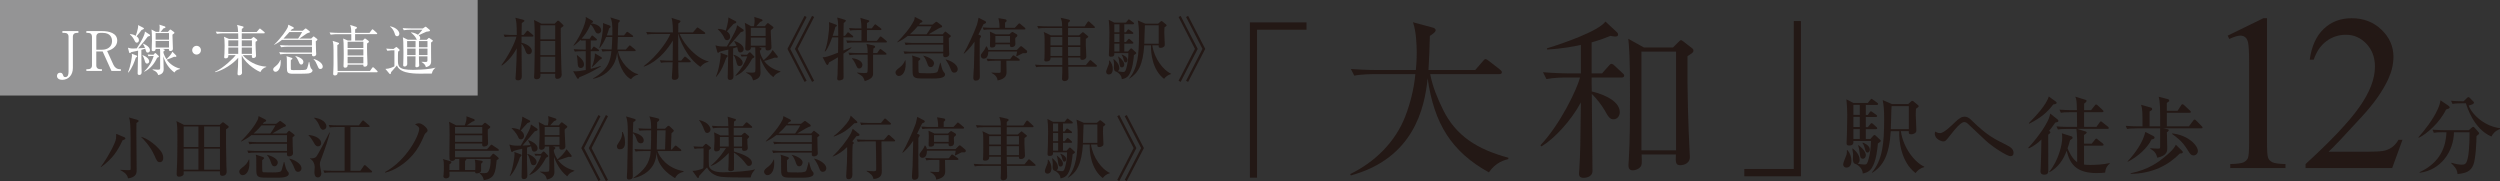
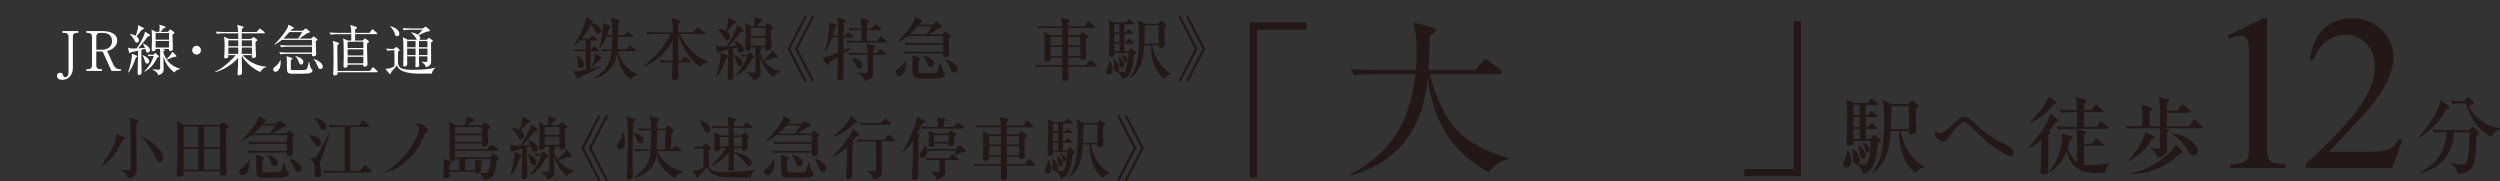
<svg xmlns="http://www.w3.org/2000/svg" id="_レイヤー_1" viewBox="0 0 732.73 53.08">
  <rect x="0" y="0" width="732.73" height="53.08" fill="#333333" stroke="none" />
  <defs>
    <style>.cls-1{fill:#fff;}.cls-2{fill:#949495;}.cls-3{fill:#231815;}</style>
  </defs>
-   <rect class="cls-2" width="140" height="28" />
  <g>
    <path class="cls-3" d="m368.43,8.72v43.35h-2.1V6.57h16.6v2.15h-14.5Z" />
    <path class="cls-3" d="m436.38,50.52c-10.85-6-16.05-14.15-17.95-27.55-.9,8.8-4.1,23.4-22.5,28.45l-.2-.4c7.2-3.5,13.15-9.3,16.1-16.8,1.55-4,2.6-8.2,3-12.5h-12c-.4,0-3.55,0-5.9.45l-1-1.95c3.95.3,7.45.3,7.7.3h11.35c.1-1.15.25-2.7.25-5.2,0-1.9-.15-6.2-1.1-8.8l5.75,1.55c.45.1.9.35.9.75,0,.55-.7,1.05-1.7,1.7-.05,3.25-.2,6.35-.4,10h13.7l2.25-2.6c.25-.3.5-.6.75-.6s.6.25.95.5l3.35,2.6c.2.15.5.45.5.75,0,.55-.5.55-.75.55h-20.25c.7,3.7,2.15,7.15,3.8,10.5,3.7,7.5,9.9,11.55,19.1,14v.4c-1.1.3-3.65.9-5.7,3.9Z" />
-     <path class="cls-3" d="m469.54,21.52l1.95-2.2c.35-.4.55-.6.8-.6s.55.15.9.5l2.35,2.2c.25.2.5.45.5.75,0,.45-.45.55-.75.55h-8.8c0,.65,0,3.5.05,4.1,1.5.3,8.2,2.15,8.2,6.05,0,1.2-.8,2.1-1.85,2.1s-1.5-.7-2.7-2.85c-.8-1.35-2.25-3.25-3.65-4.6,0,3.55.2,19.35.2,22.55,0,1.95-2.2,2.05-2.6,2.05-1.25,0-1.35-.7-1.35-1.3,0-.1.1-1.2.1-1.35.3-5.2.3-6.55.45-19.45-2.95,5.45-7.7,10.55-11.55,12.9l-.3-.35c5.85-6.2,10.7-16.4,11.6-19.85h-3.95c-.9,0-3.5,0-5.9.45l-1-2c3.15.25,6.2.35,7.7.35h3.4v-8.35c-1.85.4-5.35,1.1-9.9,1.35l-.05-.35c4.3-1.3,15.1-5,17.15-7.85l3.4,3.15c.15.15.3.35.3.7,0,.45-.45.55-.8.55-.5,0-1.15-.15-1.45-.2-1.45.6-3,1.2-5.5,1.9v9.1h3.05Zm20.8-7.6l1.65-1.65c.35-.35.5-.5.7-.5.15,0,.3.1.65.35l2.65,2.05c.25.2.35.4.35.6,0,.55-.2.7-1.75,1.7-.1,10.55.25,20.75.6,27.55.05.65.1,1.45.1,2,0,2.25-2.45,2.4-2.8,2.4-1.4,0-1.4-.85-1.3-3.15h-10.05c.05.65.05,1.85.05,2.05,0,.85-.05,1.4-.75,1.95-.6.45-1.35.65-1.9.65-1.2,0-1.25-.95-1.25-1.6,0-.1,0-.25.1-1.6.35-5.4.35-13.4.35-19,0-11.35-.25-13.9-.5-16.35l4.6,2.55h8.5Zm-9.25,1.2v28.95h10.15V15.12h-10.15Z" />
    <path class="cls-3" d="m511.24,51.67v-2.15h14.5V6.17h2.1v45.5h-16.6Z" />
  </g>
  <g>
    <path class="cls-3" d="m652.92,10.44l10.47-5.11h1.05v36.34c0,2.41.1,3.91.3,4.51.2.59.62,1.05,1.25,1.36s1.92.5,3.87.54v1.17h-16.19v-1.17c2.03-.04,3.34-.22,3.94-.52.59-.31,1-.72,1.24-1.24.23-.52.35-2.07.35-4.65v-23.23c0-3.13-.11-5.14-.32-6.03-.15-.68-.42-1.17-.81-1.49s-.86-.48-1.41-.48c-.78,0-1.87.33-3.27.98l-.48-.98Z" />
    <path class="cls-3" d="m704.15,40.97l-3.02,8.28h-25.39v-1.17c7.47-6.81,12.73-12.38,15.77-16.69s4.57-8.26,4.57-11.84c0-2.73-.84-4.97-2.51-6.73-1.67-1.76-3.67-2.63-6-2.63-2.12,0-4.01.62-5.7,1.86-1.68,1.24-2.93,3.05-3.73,5.44h-1.17c.53-3.91,1.89-6.92,4.08-9.01,2.19-2.09,4.92-3.14,8.2-3.14,3.49,0,6.41,1.12,8.74,3.36,2.34,2.24,3.51,4.89,3.51,7.93,0,2.18-.51,4.36-1.52,6.54-1.57,3.43-4.11,7.06-7.62,10.89-5.27,5.76-8.56,9.23-9.87,10.41h11.24c2.29,0,3.89-.08,4.81-.25.92-.17,1.75-.51,2.49-1.03.74-.52,1.39-1.25,1.94-2.21h1.17Z" />
  </g>
  <g>
    <path class="cls-3" d="m541.47,43.98c.78.92,1.17,1.97,1.17,3.17,0,.25,0,1.97-1.45,1.97-.45,0-.97-.25-.97-1.02,0-.47.87-2.4,1-2.82.1-.4.1-.72.08-1.22l.17-.08Zm6.75-3.27l.75-.85c.12-.12.28-.3.45-.3.1,0,.28.12.5.35l1.17,1.1c.1.08.15.17.15.27,0,.2-.15.33-.85.77-.12,1.42-.42,5.1-1.82,7.25-.83,1.25-2.12,1.45-2.62,1.55,0-1.47-1.32-2.42-2-2.77-.75-.1-.88-.8-.88-1.47,0-.2.05-1.05.05-1.22,0-.1,0-.67-.22-1.82l.12-.07c.77.67,2.02,1.75,2.02,3.37,0,.15,0,.75-.58,1.1,1.03.23,1.9.25,2.08.25.35,0,.62-.1.87-.77.8-2.27.92-4.6.95-6.12h-5.15c.02.65.05,1.32-1.3,1.32-.6,0-.7-.3-.7-.72,0-.5.1-2.67.12-3.12,0-.22.08-3.4.08-5.05,0-2.07-.1-3.05-.25-4.65l2.02,1.05h4.27l.7-.88c.2-.25.25-.32.38-.32.1,0,.15.05.5.3l1.17.85c.12.1.25.2.25.38,0,.23-.2.27-.38.27h-3.22v2.92h.6l.52-.75c.12-.2.25-.32.4-.32.1,0,.27.15.5.3l1,.7c.17.12.3.25.3.4,0,.25-.22.28-.4.28h-2.92v2.97h.6l.7-.85c.12-.15.23-.32.4-.32.15,0,.3.12.45.27l.95.85c.1.08.25.23.25.38,0,.23-.22.27-.38.27h-2.97v2.87h1.35Zm-5-9.97v2.92h1.87v-2.92h-1.87Zm0,3.52v2.97h1.87v-2.97h-1.87Zm1.87,6.45v-2.87h-1.87v2.87h1.87Zm-.4,1.82c1.72,1.3,2.17,2.3,2.17,2.97s-.45,1.02-.82,1.02c-.8,0-.85-.58-1.02-1.95-.12-1.02-.25-1.47-.43-1.97l.1-.07Zm1.27-.73c.42.15,2.07.8,2.07,2.02,0,.48-.27.9-.65.9-.53,0-.62-.48-.92-1.55-.17-.65-.33-.9-.58-1.25l.08-.12Zm11.17-3.35c.65,4.75,3.97,9.1,6.87,10.4v.12c-1.1.27-1.95.92-2.57,1.75-4.32-3.27-4.9-9.65-4.77-12.27h-2.5c-.42,7.05-2.25,10.27-5.47,12.2l-.08-.07c3.17-3.7,3.62-8.67,3.62-15.65,0-2.6-.12-4-.42-5.6l2.72,1.17h4.72l.9-.77c.12-.12.17-.18.33-.18.17,0,.28.1.4.2l1.27,1.05c.1.07.2.2.2.32,0,.15-.08.25-.78.75-.02.45-.08.95-.08,1.77,0,.72.18,4.3.18,4.52,0,.2,0,.52-.28.75-.42.37-.95.45-1.22.45-.77,0-.77-.35-.72-.92h-2.33Zm2.33-.6v-6.75h-5.05c-.1.95-.15,5.67-.23,6.75h5.27Z" />
    <path class="cls-3" d="m589.25,45.78c-.95,0-5.22-2.67-7.27-4.6-.72-.67-4.6-4.3-5.32-5-.1-.1-.48-.4-.97-.4-1.03,0-2.88,2.32-3.8,3.5-1.55,1.97-1.72,2.17-2.32,2.17-.45,0-2.5-.58-2.5-2.3,0-.22.05-.35.17-.6.25.17.7.47,1.4.47,1.05,0,3.25-2.12,4.22-3.07,1.42-1.4,2.17-1.75,2.9-1.75.95,0,1.55.5,2.42,1.37,4.1,4.02,6.32,5.15,9.9,6.92,1.15.58,2.07,1.2,2.07,2.27,0,.3,0,1-.9,1Z" />
    <path class="cls-3" d="m602.39,35.93c-1.02,1.47-1.4,1.92-1.8,2.4.23.2.38.35.38.45,0,.23-.55.62-.65.7,0,1.7.02,9.12.02,10.65,0,.75-.42,1.07-1.17,1.07-.1,0-1.12,0-1.12-.9,0-.15.1-1.7.1-2.02.05-1.35.17-5.82.17-7.37-.92.88-2.25,1.95-3.72,2.6l-.12-.23c1.85-1.9,5-5.95,6.02-8.57.12-.3.33-1.02.42-1.42l2.2,1.77c.12.07.17.27.17.37,0,.23-.05.33-.9.5Zm-.62-5.3c-1.72,2.3-3.55,3.85-7,5.62l-.15-.15c2.17-2.2,5.1-5.32,5.87-7.82l2.07,1.5c.08.07.22.17.22.35,0,.37-.52.42-1.02.5Zm15.25,19.95c-.52.07-1.3.15-2.45.15-6.05,0-7.9-2.67-8.85-6.55-.95,2.65-2.52,4.9-5.02,6.3l-.1-.12c2.67-3.2,3.82-7.9,3.82-9.92,0-.42-.03-.98-.1-1.37l2.85.9c.12.05.3.25.3.38,0,.08-.02.23-.12.3-.1.08-.55.38-.62.42-.35,1.25-.53,1.8-.75,2.4.35.85,1.32,3.05,2.82,4.07.03-6.67.03-7.42-.22-9.75h-2.72c-1.52,0-2.07.07-2.7.17l-.42-.92c1.52.15,3.3.15,3.57.15h2.47c0-2.17,0-2.42-.05-4.3h-2.02c-1.52,0-2.07.05-2.7.17l-.4-.92c1.5.12,3.27.15,3.55.15h1.57c-.08-2.65-.08-2.95-.47-3.95l3,.92c.08.02.3.1.3.3,0,.33-.62.75-.72.82v1.9h2.05l1.07-1.35c.12-.15.23-.3.38-.3s.38.15.47.25l1.45,1.35c.17.15.25.23.25.38,0,.25-.2.27-.38.27h-5.3v4.3h3.62l.92-1.27c.1-.12.22-.33.38-.33s.3.15.47.28l1.6,1.27c.12.1.25.23.25.38,0,.25-.22.27-.38.27h-8.85l2.42.75c.17.05.32.15.32.3,0,.3-.6.62-.77.72v2.55h2.25l.95-1.15c.12-.15.22-.33.38-.33s.27.12.45.27l1.45,1.15c.15.1.25.23.25.4,0,.23-.22.25-.38.25h-5.35v5.55c.67.08,1.33.1,2,.1,1.2,0,3.9-.12,5.5-.55l.05.15c-.62.48-1.25,1.25-1.35,2.62Z" />
    <path class="cls-3" d="m626.12,37.63c-1.53,0-2.08.05-2.7.17l-.4-.92c1.17.1,2.37.15,3.55.15h1.38c0-4.12,0-5.02-.42-6.32l2.7.77c.3.07.55.15.55.52,0,.2-.08.3-.75.67v4.35h3.1c0-5.15,0-7.25-.45-8.67l2.55.67c.32.08.55.15.55.43,0,.25-.2.42-.7.72v2.3h3.17l1.03-1.62c.12-.2.25-.3.38-.3.15,0,.35.12.47.25l1.75,1.62c.1.1.25.23.25.38,0,.22-.23.27-.4.27h-6.65v3.95h6.47l1.27-1.67c.12-.15.2-.3.38-.3.15,0,.3.1.45.25l1.65,1.67c.1.1.25.25.25.38,0,.25-.2.27-.38.27h-11.15l1.05.2c.12.02.58.1.58.33,0,.07-.05.3-.55.62,0,.73.1,3.95.1,4.62,0,.9,0,2.17-2.9,2.85-.33-1.02-.55-1.8-2.05-2.62l-.02-.18c1.02.08,1.55.12,2.17.12.32,0,.57,0,.67-.15.07-.1.05-.37.05-1.17v-4.62h-7Zm-2.55,9.7c2.27-2.52,4.42-5.42,5.22-8.67l2.22,1.15c.25.12.47.27.47.55,0,.18-.1.38-.88.52-1.2,2.47-3.95,5.02-7,6.55l-.05-.1Zm.92,3.45c5.42-1.12,8.27-3.42,9.9-4.75,1.05-.85,2.75-2.27,3.32-3.62l1.7,1.65c.3.27.35.38.35.55,0,.33-.33.35-.88.38-3.25,3.37-8,5.9-14.4,5.97v-.18Zm12.17-11.67c4.65.47,7.52,3.52,7.52,5.15,0,.75-.65,1.3-1.25,1.3-.77,0-1.15-.62-1.75-1.6-1.6-2.6-3.08-3.62-4.57-4.7l.05-.15Z" />
  </g>
  <path class="cls-3" d="m717.66,31.03c.17.12.32.25.32.45,0,.27-.42.42-1.07.62-1.75,3.75-5.7,7.22-7.97,8.27l-.12-.12c1.92-2.2,4.25-5.15,5.62-8.15.6-1.3.72-1.92.85-2.7l2.38,1.62Zm-1.62,7.72c-1.52,0-2.07.05-2.7.18l-.4-.92c1.5.12,3.27.15,3.55.15h7.1l.83-.73c.22-.2.35-.25.47-.25.1,0,.25.1.38.23l1.1,1.25c.15.18.25.3.25.4,0,.25-.3.47-.77.8-.03,1.7-.22,6.55-.9,8.35-.78,2.12-2.35,2.57-4.67,2.8-.1-1.47-.97-2.32-1.87-3.17l.08-.15c1.4.45,2.32.57,2.95.57,1.07,0,1.55-.12,1.97-2.6.38-2.22.4-6.05.38-6.9h-4.55c-.1,5.67-3.87,11.12-10.05,11.87l-.05-.15c6.4-2.97,7.75-7.87,7.9-11.72h-.97Zm5.45-8.47c-1.53,0-2.08.07-2.7.17l-.4-.92c1.45.15,3.12.15,3.67.15l1-.97c.15-.12.25-.25.4-.25.18,0,.25.08.43.25l1,1.02c.15.17.23.25.23.37,0,.3-.58.6-1.58.83,1.17,3.05,5.15,6.2,9.15,6.62l.05.27c-1.65.62-2.12,1.5-2.52,2.2-5.15-2.17-7.17-8.67-7.47-9.75h-1.25Z" />
  <g>
-     <path class="cls-3" d="m156.05,10.73h-3.18c-.02.6-.02,1.2-.02,1.8,1.3.26,3.04,1.22,3.04,2.4,0,.56-.4.98-.84.98-.74,0-.94-.66-1.12-1.22-.16-.52-.54-1.34-1.08-1.86.02,1.5.08,8.1.08,9.44,0,.46,0,1.28-1.14,1.28-.54,0-.7-.32-.7-.54,0-.18.12-1.82.14-2.14.16-3.1.18-3.44.22-6.72-1.04,2.02-2.52,3.78-4.38,5.08l-.1-.16c2.08-2.74,3.92-6.44,4.4-8.34h-1.28c-1.22,0-1.66.06-2.16.14l-.32-.74c1.2.12,2.62.12,2.84.12h1.02c0-3.56-.18-4.2-.42-5.04l2.22.56c.18.04.42.14.42.32,0,.16-.08.22-.76.68,0,.54-.06,2.98-.06,3.48h.6l.82-1c.2-.24.22-.26.32-.26.12,0,.26.12.36.22l1.18,1c.1.1.2.18.2.32,0,.18-.16.2-.3.2Zm8.32-2.5c-.02.56-.02.96-.02,1.22,0,1.64.08,7.86.18,10.44.02.32.1,1.66.1,1.94,0,1.12-.96,1.28-1.28,1.28-.22,0-.64,0-.64-.68v-.8h-4.32c.04.7.1,1.6-1.18,1.6-.32,0-.68-.14-.68-.68,0-.2.08-1.1.08-1.28.08-3.04.12-6.1.12-9.16,0-1.8,0-4.58-.2-6.26l2.14,1.08h3.92l.66-.68c.16-.18.2-.2.3-.2.14,0,.26.06.38.18l.98.94c.16.16.26.26.26.34,0,.14-.08.2-.8.72Zm-1.64-.82h-4.36v4.12h4.36v-4.12Zm0,4.6h-4.36v4.14h4.36v-4.14Zm0,4.62h-4.36v4.52h4.36v-4.52Z" />
    <path class="cls-3" d="m175.3,9.83c-.56,0-.72-.34-1.18-1.3-.36-.72-.72-1.12-1.04-1.38-.82,2.06-1.86,3.32-2.62,4.18.36.02.9.04,1.14.04h1.24l.44-.7c.04-.08.14-.26.28-.26.12,0,.24.1.38.22l.82.7c.1.08.2.16.2.3,0,.18-.18.22-.3.22h-1.52v2.68h.22l.42-.62c.08-.12.16-.26.3-.26.12,0,.24.12.36.2l.92.64c.1.06.22.16.22.3,0,.18-.18.22-.32.22h-2.12v5.18c1.3-.32,2.16-.62,2.9-.86l.06.16c-2.58,1.54-4.36,2.4-6.28,3.14-.18.34-.24.46-.42.46-.12,0-.2-.08-.26-.18l-1.16-2.04c.2.02.44.04.76.04.54,0,1.1-.06,2.94-.4v-5.5h-1.04c-1.22,0-1.66.04-2.16.12l-.34-.72c1.22.1,2.64.12,2.86.12h.68v-2.68h-.44c-.08,0-.48,0-.9.04l-.16-.26c-.94.96-1.62,1.46-2.02,1.78l-.08-.08c2.82-3.92,3.62-7.28,3.62-7.9,0-.14,0-.24-.04-.48l1.96,1.12c.14.08.18.2.18.28,0,.3-.44.4-.58.44l-.02.06c1.5.14,3.02.82,3.02,2.06,0,.52-.42.92-.92.92Zm-5.06,10.1c-.86,0-.9-.88-.92-1.24-.08-1.44-.1-1.82-.26-2.48l.08-.08c1.56,1.18,2.02,1.98,2.02,2.76s-.54,1.04-.92,1.04Zm6.04-2.68c-.06.04-.3.14-.42.2-1.5,1.56-1.9,1.88-2.32,2.22l-.08-.08c.82-1.8.92-3.5.9-3.96l1.88,1.12c.08.06.16.18.16.3,0,.1-.04.16-.12.2Zm10.74,4.62c-1.36.36-1.88,1.08-2.06,1.36-2.3-1.12-3.9-4.96-4.08-7.96-.12,1.08-.3,2.38-1.22,3.88-1.3,2.1-3.42,3.5-5.82,3.96l-.04-.12c4.76-2.58,5.14-5.8,5.4-8h-.46c-1.22,0-1.66.06-2.16.14l-.32-.74c1.14.1,2.42.12,3,.12.1-1,.12-1.74.2-3.66h-1.8c-.74,1.74-1.5,2.72-1.88,3.22l-.12-.06c.56-1.88,1.1-4.72,1.1-6.6,0-.1-.02-.56-.02-.66l1.96.74c.12.04.26.22.26.32,0,.26-.18.36-.44.52-.14.52-.3,1.08-.66,2.04h1.62c.06-3.66-.14-4.2-.58-5.26l2.44.74c.18.06.32.08.32.28,0,.16-.04.2-.44.58-.06.62-.1,3.04-.12,3.66h1.78l.66-.8c.08-.1.18-.24.3-.24s.22.08.38.2l1.14.82c.06.04.22.14.22.3,0,.18-.18.2-.32.2h-4.16c-.06,2.02-.06,2.26-.14,3.66h2.46l.86-.96c.1-.12.18-.24.3-.24.14,0,.24.12.38.22l1.14.94c.1.08.2.18.2.3,0,.2-.18.22-.3.22h-4.86c.56,3.14,3.56,6.3,5.92,6.74l-.04.14Z" />
    <path class="cls-3" d="m191.89,9.97c-1.22,0-1.66.04-2.16.14l-.34-.74c1.22.1,2.64.12,2.86.12h4.98c0-.54-.02-3.04-.4-4.24l2.38.74c.2.06.24.14.24.26,0,.2-.2.34-.64.64.02.4-.02,2.22-.02,2.6h4.3l1.04-1.2c.12-.14.2-.24.3-.24.08,0,.24.1.38.2l1.7,1.2c.06.04.2.16.2.3,0,.18-.16.22-.3.22h-7.22c1.46,3.36,5.1,7.22,8.48,8.04v.12c-.74.16-1.4.38-2.4,1.46-4.14-2.82-6.18-8.22-6.44-9.62h-.06c-.02,1.64-.02,2.26.02,7.8h.86l.8-.94c.12-.14.2-.24.3-.24.08,0,.22.08.38.2l1.12.96c.1.08.2.16.2.3,0,.18-.16.2-.3.2h-3.36c0,.84,0,2.26.04,3.06,0,.16.06.9.06,1.06,0,.84-.72,1.04-1.16,1.04-.78,0-.82-.36-.82-.74,0-.08.06-.74.06-.86.1-1.18.14-2.42.18-3.56h-1.26c-1.24,0-1.66.06-2.16.14l-.34-.74c1.22.12,2.64.12,2.86.12h.9c.02-1.96.04-3.92.06-5.9-3.7,6.14-7.96,7.5-8.48,7.64l-.06-.12c4.12-3.1,7.24-7.8,7.78-9.42h-4.56Z" />
    <path class="cls-3" d="m216.96,15.37c-.4,0-.54-.22-.66-.6-.06-.14-.22-.84-.24-.96-.38.14-.84.26-1.18.36,0,.62-.02,3.36-.02,3.9,0,.38.12,4.02.12,4.18,0,.32,0,1.18-1.06,1.18-.5,0-.64-.38-.64-.72,0-1.3.16-7.02.18-8.18-.58.12-2.34.52-2.68.74-.06.08-.18.22-.3.22-.18,0-.24-.22-.28-.36l-.5-1.84c1.14.32,1.32.36,3.34.32.12-.22,2.48-4.2,2.82-5.4.08-.28.12-.56.16-.82l1.82,1.24c.08.06.14.14.14.28,0,.3-.28.36-.86.52-1.64,1.96-1.82,2.18-3.56,4.16.8-.02,1.58-.06,2.34-.16-.1-.22-.6-1.12-.7-1.32l.08-.1c1.06.32,2.7,1.26,2.7,2.36,0,.54-.34,1-1.02,1Zm-4.14,1.62c-.42,1.28-1.36,3.94-2.92,5.54l-.1-.06c.92-1.86,1.42-5.6,1.42-6.32,0-.12-.06-.58-.06-.68l1.88.7c.1.02.24.1.24.24,0,.16-.18.32-.46.58Zm2.2-10c-.34.32-1.7,1.88-1.98,2.2.22.16.96.68.96,1.6,0,.64-.5,1-.9,1-.56,0-.72-.42-.92-.9-.08-.18-.6-1.2-1.8-2.34v-.1c.76.04,1.64.18,2.34.54.02-.08.8-2.5.76-3.88l2.12,1.1c.14.08.2.14.2.24,0,.32-.24.38-.78.54Zm1.76,12.36c-.66,0-.74-.34-1.08-1.68-.14-.52-.4-1.2-.76-1.54l.06-.08c.82.14,2.68,1.24,2.68,2.32,0,.38-.2.98-.9.98Zm3.68-2.18c-1.74,3.22-3.08,4.3-4.86,5.08l-.06-.08c1.92-2.22,2.58-3.36,3.48-5.64h-.76c-.08,0-.48,0-.9.06l-.34-.6c.74.04,1.46.06,1.6.06h.34l.52-.58c.06-.08.16-.14.26-.14s.2.06.26.12l.94.96c.08.1.18.2.18.28,0,.18-.54.42-.66.48Zm6.2,5.44c-2.3-1.74-3.46-4.56-3.88-5.68.02.5.12,4.18.12,4.32,0,.54,0,1.86-2.18,2.3-.36-1.32-.74-1.54-2.08-2.26v-.08c.24,0,1.36.08,1.58.08.26,0,.92,0,1.08-.18.12-.14.12-1.28.12-1.6,0-.94,0-4.98-.06-5.64h-1.28c.06.7-.54.96-.96.96-.52,0-.7-.18-.7-.62,0-.52.14-2.98.14-3.54,0-.64,0-2.58-.26-3.98l1.84.98h.86c.16-1.04.18-1.28.18-1.58,0-.2-.08-.98-.1-1.14l2.18.72c.1.04.22.1.22.28,0,.22-.06.26-.66.46-.38.42-1.12,1.22-1.16,1.26h2.52l.52-.62c.1-.12.22-.28.34-.28s.2.08.32.16l1.2.9c.08.06.12.14.12.24,0,.12-.06.18-.16.28-.08.08-.44.36-.58.48-.02.12-.04.32-.04.46,0,.4.22,4.54.22,4.56,0,.62-.42.94-1.1.94-.5,0-.74-.18-.64-.92h-1.98l.32.1c.32.1.46.12.46.32,0,.26-.32.48-.46.56,0,.94.56,2,1.1,2.8,1-.9,2.04-1.86,2.64-3l1.44,1.8c.04.06.06.16.06.24,0,.14-.08.24-.26.24-.16,0-.4-.04-.62-.06-.42.12-.5.14-1.3.44-.88.34-1.42.46-1.82.54,1.42,1.96,3.38,2.68,4.78,3.08l.02.1c-1.28.58-1.46.66-2.1,1.58Zm-2.26-14.46h-4.34v2.38h4.34v-2.38Zm0,2.86h-4.34v2.38h4.34v-2.38Z" />
    <path class="cls-3" d="m235.81,24.01l-5.02-9.68,5.02-9.68.6.34-4.8,9.34,4.8,9.34-.6.34Zm2.2,0l-5.02-9.68,5.02-9.68.6.34-4.8,9.34,4.8,9.34-.6.34Z" />
    <path class="cls-3" d="m243.9,10.97c-.44,1.16-1.18,3.22-2.04,4.14l-.16-.06c.92-1.96,1.32-6.4,1.32-7.36,0-.2-.02-1.04-.04-1.22l2,.74c.22.08.3.14.3.28,0,.2-.2.3-.44.4-.12.46-.3,1.18-.78,2.6h1.62c0-3.2,0-4.14-.3-5.36l2.22.66c.22.06.32.14.32.26s-.12.26-.2.34c-.08.08-.38.3-.44.38-.04.58-.06,3.18-.06,3.72h.44l.6-.78c.12-.16.2-.24.3-.24s.18.08.36.22l.96.76c.1.08.2.16.2.3,0,.18-.16.22-.3.22h-2.58v3.84c.36-.16,1.96-.8,2.28-.94l.08.14c-.46.44-1.58,1.2-2.36,1.72,0,1.08.04,5.82.04,6.8,0,.36-.02.64-.36.82-.26.12-.66.24-.96.24-.34,0-.54-.22-.54-.52,0-.16.1-1.02.1-1.18.04-.94.1-4.18.12-5.1-.76.46-1.98,1.2-2.56,1.46-.26.68-.38.8-.56.8-.06,0-.22-.06-.34-.28l-1.04-2c.64.08,1.38-.1,4.52-1.32.04-3.12.06-3.46.06-4.48h-1.78Zm11.6-2.64l.72-.94c.1-.14.24-.26.32-.26s.18.08.36.22l1.24.94c.1.08.2.18.2.3,0,.2-.18.22-.3.22h-3.94v3.16h2.9l.8-1.04c.12-.16.22-.24.3-.24.1,0,.2.04.38.2l1.26,1.04c.1.08.2.18.2.3,0,.2-.16.22-.3.22h-9.14c-1.22,0-1.66.04-2.16.14l-.32-.74c1.2.12,2.62.12,2.84.12h1.62c0-.54.02-2.72.02-3.16h-1.18c-1.22,0-1.66.06-2.16.14l-.32-.74c1.22.12,2.62.12,2.84.12h.8c-.04-1.86-.14-2.28-.32-3.08l2.42.7c.1.02.22.1.22.22,0,.2-.5.48-.7.58v1.58h1.4Zm1.6,7.22l.64-.94c.08-.12.18-.24.3-.24.08,0,.18.06.36.2l1.24.94c.06.06.2.18.2.3,0,.18-.14.22-.3.22h-3.64c-.02.9.02,5.34,0,5.68-.08.92-.62,1.5-2.44,2.06-.2-.58-.42-1.12-.82-1.48-.22-.2-1.22-.78-1.42-.9l.02-.12c.38.04,1.26.14,2,.14.98,0,1.02-.06,1.06-.9.02-.6.04-1.86,0-4.48h-3.16c-1.22,0-1.66.04-2.16.14l-.32-.74c1.2.1,2.62.12,2.84.12h2.8c0-1.06-.08-1.98-.36-2.68l2.04.44c.36.08.52.26.52.4,0,.24-.3.4-.52.52-.04.3-.08.84-.08,1.32h1.2Zm-7.3,1.5c.94.1,2.96.66,2.96,1.98,0,.38-.26,1.04-.92,1.04-.52,0-.58-.16-1.18-1.48-.3-.64-.58-1-.94-1.42l.08-.12Z" />
    <path class="cls-3" d="m263.46,22.27c-.6,0-1-.54-1-1.02,0-.54.42-.86,1.28-1.52.86-.66,1.34-1.52,1.54-2.04h.12c.02.36.04.76.04,1.2,0,2.04-.88,3.38-1.98,3.38Zm15.08-11.46c-.06.06-.4.32-.46.38,0,.3.06,3.32.08,3.62,0,.16.06.88.06,1.02,0,.74-.76.94-1.12.94-.56,0-.66-.38-.66-.46,0-.1.02-.56.02-.66h-9.16c-1.22,0-1.66.06-2.16.14l-.32-.74c1.2.12,2.62.12,2.84.12h8.8v-2.1h-8.86c-1.22,0-1.66.04-2.16.14l-.32-.74c1.22.1,2.62.12,2.84.12h8.5v-2.06h-10.4c-1.3,1.04-2.42,1.58-3.04,1.88l-.06-.08c1.66-1.62,3.84-4.12,4.9-6.28.22-.46.24-.9.26-1.1l1.96.98c.2.1.28.28.28.36,0,.18-.08.2-.7.5-.2.3-.22.32-.3.42h3.92l.78-.6c.22-.18.3-.24.4-.24s.34.18.4.24l1.04.76c.12.1.24.22.24.36,0,.26-.18.32-.64.42-.3.08-2.8,1.62-3.34,1.9h4.12l.48-.54c.1-.1.24-.26.3-.26.08,0,.16.06.3.18l1.12.86c.1.08.22.18.22.3,0,.08-.08.14-.16.22Zm-9.56-3.12c-1.08,1.3-2.12,2.18-2.32,2.36h4.9c.16-.2,1-1.36,1.5-2.36h-4.08Zm4.24,15.32c-3.84,0-4.26,0-4.8-.18-.96-.32-.96-1.06-.96-2.62,0-.34,0-3.18-.02-3.28,0-.02-.12-.62-.14-.68l2.14.7c.18.06.3.24.3.32,0,.16-.32.44-.56.6,0,1.42,0,2.82.04,3.16.02.22.1.34.32.38.34.06,2.4.06,2.78.06.7,0,2.14,0,2.44-.44.16-.26.22-.52.78-2.62h.12c.16.7.5,2.16.86,2.58.4.46.46.54.46.82,0,1.2-2.26,1.2-3.76,1.2Zm-.42-3.34c-.66,0-.82-.48-1.08-1.22-.12-.38-.56-1.56-1.14-2.06l.04-.08c1.84.46,3.14,1.36,3.14,2.22,0,.46-.32,1.14-.96,1.14Zm6.9,1.62c-.66,0-.82-.42-1.06-1.04-.48-1.24-1.04-2.14-1.5-2.76l.04-.06c.9.14,3.52,1.24,3.52,2.86,0,.54-.4,1-1,1Z" />
-     <path class="cls-3" d="m288.25,7.11c-.12.28-.54,1.08-.8,1.62-.1.2-.58,1.2-.68,1.4l.42.16c.34.14.34.2.34.3,0,.22-.28.64-.38.78-.04,1.32,0,8.52,0,8.74,0,.36.04,1.94.04,2.26,0,.36,0,1.26-1.26,1.26-.46,0-.66-.3-.66-.88,0-.84.14-2.16.18-3,.06-1.52.16-5.76.18-7.54-1.32,2.02-2.56,3.06-3.08,3.5l-.1-.06c1.04-1.76,3.12-6.12,3.92-8.5.08-.22.38-1.64.44-1.96l1.92.98c.1.06.28.18.28.36,0,.26-.08.28-.76.58Zm12.28,8.48h-.74c-.3.12-1.54.78-1.8.9l-.16-.06c.06-.22.24-1.04.26-1.32h-8.42c-.02.94-.26,2.08-1.32,2.08-.66,0-.88-.52-.88-.84,0-.38.08-.48.86-1.5.42-.54.58-.96.68-1.26h.14c.22.26.4.52.48,1.04h8.42l.86-.86c.12-.12.24-.24.34-.24.14,0,.28.12.36.18l1.3,1.08c.1.08.14.24.14.34,0,.46-.38.46-.52.46Zm-.28-6.96h-9.76c-1.22,0-1.66.06-2.16.14l-.32-.74c1.22.12,2.62.12,2.84.12h2.1c0-.42,0-1.54-.32-2.84l2.06.36c.16.02.34.22.34.42,0,.18-.06.2-.46.56v1.5h2.86l1-1.06c.2-.22.22-.24.3-.24.1,0,.16.04.38.22l1.24,1.04c.1.1.2.18.2.32,0,.18-.16.2-.3.2Zm-1.66,9.18h-3.64c0,.5.06,2.74.06,3.2,0,1.02-.18,2.06-2.62,2.58-.06-.5-.24-1.48-1.78-2.2v-.12c.96.08,1.9.08,2.12.08.34,0,.52,0,.56-.36,0-.1.04-1.24.02-3.18h-1.66c-1.22,0-1.66.04-2.16.14l-.34-.74c1.22.12,2.64.12,2.86.12h4.06l.66-.88c.04-.06.16-.24.32-.24.08,0,.24.1.38.2l1.26.86c.14.1.2.22.2.32,0,.18-.14.22-.3.22Zm-.6-7.04c-.26.18-.3.2-.4.4-.02.04-.04.22-.04.26,0,.24.06,1.28.06,1.38,0,1-1.04,1-1.06,1-.58,0-.56-.44-.54-.82h-4.24c.04.78-.46.94-1.08.94-.48,0-.54-.18-.54-.72,0-.12.06-2.14.06-2.4,0-.64-.06-1.16-.1-1.56l1.76.82h3.94l.62-.54c.06-.04.22-.18.32-.18.08,0,.22.1.36.18l.88.54c.12.08.2.18.2.34,0,.18-.12.3-.2.36Zm-1.96-.22h-4.3v1.96h4.3v-1.96Z" />
    <path class="cls-3" d="m321.19,19.55h-8.1l.08,3.1c.02,1.12-1.04,1.12-1.14,1.12-.28,0-.76-.08-.76-.74,0-.26.08-1.42.08-1.66v-1.82h-5.5c-1.22,0-1.66.04-2.16.14l-.34-.74c1.22.1,2.64.12,2.86.12h5.14v-2.2h-3.46c.02.32.06,1.14-1.22,1.14-.4,0-.6-.12-.6-.46,0-.08.06-.46.06-.54.04-.56.04-2.38.04-3.04,0-1.26.02-2.92-.04-3.54-.02-.32-.08-.5-.22-1.06l2.06.98h3.38l-.04-2.14h-4.82c-1.22,0-1.66.04-2.16.14l-.32-.74c1.22.1,2.62.12,2.84.12h4.46c-.02-1.24-.06-1.4-.44-2.52l2.24.5c.22.04.5.16.5.4,0,.06-.02.16-.22.28-.2.14-.22.16-.34.36v.98h4.86l.8-1.22c.06-.1.2-.26.3-.26.12,0,.3.14.38.22l1.32,1.22c.14.12.2.18.2.3,0,.18-.18.22-.3.22h-7.56c-.02,1.06-.02,1.7-.02,2.14h3.24l.78-.68c.24-.22.28-.24.34-.24.08,0,.1.02.24.14l1.2.98c.06.04.14.12.14.22,0,.12-.28.32-.72.62-.02.44-.04.9-.02,1.6,0,.54.16,3.02.16,3.52,0,.76-.7,1.04-1.12,1.04-.64,0-.64-.24-.64-.52v-.16h-3.58c0,.34.04,1.88.04,2.2h5.18l.98-1.2c.2-.24.22-.26.32-.26.12,0,.32.18.36.22l1.38,1.2c.1.1.2.18.2.3,0,.18-.18.22-.32.22Zm-9.84-8.72h-3.46v2.46h3.46v-2.46Zm0,2.94h-3.46v2.62h3.46v-2.62Zm5.28-2.94h-3.6v2.46h3.6v-2.46Zm0,2.94h-3.6l.02,2.62h3.58v-2.62Z" />
    <path class="cls-3" d="m325.2,17.71c.62.74.94,1.58.94,2.54,0,.2,0,1.58-1.16,1.58-.36,0-.78-.2-.78-.82,0-.38.7-1.92.8-2.26.08-.32.08-.58.06-.98l.14-.06Zm5.4-2.62l.6-.68c.1-.1.22-.24.36-.24.08,0,.22.1.4.28l.94.88c.08.06.12.14.12.22,0,.16-.12.26-.68.62-.1,1.14-.34,4.08-1.46,5.8-.66,1-1.7,1.16-2.1,1.24,0-1.18-1.06-1.94-1.6-2.22-.6-.08-.7-.64-.7-1.18,0-.16.04-.84.04-.98,0-.08,0-.54-.18-1.46l.1-.06c.62.54,1.62,1.4,1.62,2.7,0,.12,0,.6-.46.88.82.18,1.52.2,1.66.2.28,0,.5-.08.7-.62.64-1.82.74-3.68.76-4.9h-4.12c.02.52.04,1.06-1.04,1.06-.48,0-.56-.24-.56-.58,0-.4.08-2.14.1-2.5,0-.18.06-2.72.06-4.04,0-1.66-.08-2.44-.2-3.72l1.62.84h3.42l.56-.7c.16-.2.2-.26.3-.26.08,0,.12.04.4.24l.94.68c.1.08.2.16.2.3,0,.18-.16.22-.3.22h-2.58v2.34h.48l.42-.6c.1-.16.2-.26.32-.26.08,0,.22.12.4.24l.8.56c.14.1.24.2.24.32,0,.2-.18.22-.32.22h-2.34v2.38h.48l.56-.68c.1-.12.18-.26.32-.26.12,0,.24.1.36.22l.76.68c.08.06.2.18.2.3,0,.18-.18.22-.3.22h-2.38v2.3h1.08Zm-4-7.98v2.34h1.5v-2.34h-1.5Zm0,2.82v2.38h1.5v-2.38h-1.5Zm1.5,5.16v-2.3h-1.5v2.3h1.5Zm-.32,1.46c1.38,1.04,1.74,1.84,1.74,2.38s-.36.82-.66.82c-.64,0-.68-.46-.82-1.56-.1-.82-.2-1.18-.34-1.58l.08-.06Zm1.02-.58c.34.12,1.66.64,1.66,1.62,0,.38-.22.72-.52.72-.42,0-.5-.38-.74-1.24-.14-.52-.26-.72-.46-1l.06-.1Zm8.94-2.68c.52,3.8,3.18,7.28,5.5,8.32v.1c-.88.22-1.56.74-2.06,1.4-3.46-2.62-3.92-7.72-3.82-9.82h-2c-.34,5.64-1.8,8.22-4.38,9.76l-.06-.06c2.54-2.96,2.9-6.94,2.9-12.52,0-2.08-.1-3.2-.34-4.48l2.18.94h3.78l.72-.62c.1-.1.14-.14.26-.14.14,0,.22.08.32.16l1.02.84c.08.06.16.16.16.26,0,.12-.06.2-.62.6-.02.36-.06.76-.06,1.42,0,.58.14,3.44.14,3.62,0,.16,0,.42-.22.6-.34.3-.76.36-.98.36-.62,0-.62-.28-.58-.74h-1.86Zm1.86-.48v-5.4h-4.04c-.08.76-.12,4.54-.18,5.4h4.22Z" />
    <path class="cls-3" d="m346.03,24.01l-.6-.34,4.8-9.34-4.8-9.34.6-.34,5.02,9.68-5.02,9.68Zm2.2,0l-.6-.34,4.8-9.34-4.8-9.34.6-.34,5.02,9.68-5.02,9.68Z" />
  </g>
  <g>
    <path class="cls-3" d="m35.93,41.11c-1.44,3.08-2.86,5.36-6.34,7.88l-.08-.06c.8-1.02,2.92-4.16,4.18-7.24.36-.9.36-1.28.36-2.46l2.24.92c.22.08.46.22.46.44,0,.2-.16.3-.82.52Zm4.06-5.06c0,.56-.02,1.6-.02,3.14,0,1.66.08,9.06.08,10.56,0,.66,0,1.36-.74,1.9-.14.1-.78.56-1.78.62-.28-1.4-1.58-2.06-2.24-2.38v-.12c.22.02,1.64.1,2.12.1.8,0,.88,0,.88-.38,0-2.38,0-6.66-.02-9.36,0-.38-.02-3.9-.24-4.9-.08-.38-.16-.6-.24-.8l2.38.66c.2.06.46.16.46.36,0,.18-.06.24-.64.6Zm6.88,11.48c-.76,0-.92-.4-1.6-1.94-1.16-2.68-3.3-4.9-3.88-5.4v-.08c1.8.48,4.2,2.24,5.64,4.04.38.46.82,1.22.82,2.14,0,.76-.36,1.24-.98,1.24Z" />
    <path class="cls-3" d="m66.25,37.91c-.04,1.94.02,7.44.1,10.46,0,.32.08,1.66.08,1.94,0,1.22-1.1,1.22-1.22,1.22-.8,0-.78-.54-.74-1.32h-10.64c0,.14.02.74,0,.86-.1.46-.82.72-1.34.72-.42,0-.72-.18-.72-.74,0-.9.12-2.38.14-3.3.04-1.8.08-3.9.08-6.44,0-1.44,0-4.04-.12-4.92-.04-.34-.1-.62-.16-.9l2.2,1.1h10.5l.62-.56c.1-.08.18-.2.3-.2.08,0,.16.04.26.12l1.22.92c.12.08.22.16.22.3,0,.22-.08.26-.78.74Zm-8.1-.84h-4.32v6.02h4.32v-6.02Zm0,6.5h-4.32v6.16h4.32v-6.16Zm6.32-6.5h-4.64v6.02h4.64v-6.02Zm0,6.5h-4.64v6.16h4.64v-6.16Z" />
    <path class="cls-3" d="m71.12,51.34c-.6,0-1-.54-1-1.02,0-.54.42-.86,1.28-1.52s1.34-1.52,1.54-2.04h.12c.02.36.04.76.04,1.2,0,2.04-.88,3.38-1.98,3.38Zm15.08-11.46c-.06.06-.4.32-.46.38,0,.3.06,3.32.08,3.62,0,.16.06.88.06,1.02,0,.74-.76.94-1.12.94-.56,0-.66-.38-.66-.46,0-.1.02-.56.02-.66h-9.16c-1.22,0-1.66.06-2.16.14l-.32-.74c1.2.12,2.62.12,2.84.12h8.8v-2.1h-8.86c-1.22,0-1.66.04-2.16.14l-.32-.74c1.22.1,2.62.12,2.84.12h8.5v-2.06h-10.4c-1.3,1.04-2.42,1.58-3.04,1.88l-.06-.08c1.66-1.62,3.84-4.12,4.9-6.28.22-.46.24-.9.26-1.1l1.96.98c.2.1.28.28.28.36,0,.18-.08.2-.7.5-.2.3-.22.32-.3.42h3.92l.78-.6c.22-.18.3-.24.4-.24s.34.18.4.24l1.04.76c.12.1.24.22.24.36,0,.26-.18.32-.64.42-.3.08-2.8,1.62-3.34,1.9h4.12l.48-.54c.1-.1.24-.26.3-.26.08,0,.16.06.3.18l1.12.86c.1.08.22.18.22.3,0,.08-.08.14-.16.22Zm-9.56-3.12c-1.08,1.3-2.12,2.18-2.32,2.36h4.9c.16-.2,1-1.36,1.5-2.36h-4.08Zm4.24,15.32c-3.84,0-4.26,0-4.8-.18-.96-.32-.96-1.06-.96-2.62,0-.34,0-3.18-.02-3.28,0-.02-.12-.62-.14-.68l2.14.7c.18.06.3.24.3.32,0,.16-.32.44-.56.6,0,1.42,0,2.82.04,3.16.02.22.1.34.32.38.34.06,2.4.06,2.78.06.7,0,2.14,0,2.44-.44.16-.26.22-.52.78-2.62h.12c.16.7.5,2.16.86,2.58.4.46.46.54.46.82,0,1.2-2.26,1.2-3.76,1.2Zm-.42-3.34c-.66,0-.82-.48-1.08-1.22-.12-.38-.56-1.56-1.14-2.06l.04-.08c1.84.46,3.14,1.36,3.14,2.22,0,.46-.32,1.14-.96,1.14Zm6.9,1.62c-.66,0-.82-.42-1.06-1.04-.48-1.24-1.04-2.14-1.5-2.76l.04-.06c.9.14,3.52,1.24,3.52,2.86,0,.54-.4,1-1,1Z" />
    <path class="cls-3" d="m93.22,42.9c-.36,0-.76-.18-1.12-.88-.38-.74-1.22-1.98-1.68-2.38v-.08c1.9.14,3.72,1.06,3.72,2.4,0,.56-.4.94-.92.94Zm.78,4.1c-.16.4-.26.7-.26,1.12s.44,2.34.44,2.74c0,.64-.42,1.14-1,1.14-1.02,0-1.02-1.16-1.02-1.52,0-.26.08-1.38.08-1.6,0-.8-.48-1.9-1.36-2.38v-.12c.1.02.22.04.42.04.1,0,.96,0,1.38-.48.46-.5,3.26-5.86,3.86-7.08h.14c-.4,1.6-1.02,3.72-2.68,8.14Zm.68-8.96c-.6,0-.88-.74-1.04-1.14-.48-1.2-1.18-1.98-1.6-2.32v-.08c1.34.08,3.62.96,3.62,2.54,0,.7-.6,1-.98,1Zm14.06,12.5h-11.48c-1.38,0-1.78.08-2.16.14l-.32-.74c.94.1,1.88.12,2.84.12h3.38v-12.84h-2.18c-1.4,0-1.78.08-2.16.14l-.34-.74c.96.08,1.9.12,2.86.12h6l.92-1.2c.12-.14.2-.24.3-.24.12,0,.2.08.36.22l1.38,1.18c.1.08.2.18.2.3,0,.22-.2.22-.3.22h-5.32v12.84h2.9l.98-1.42c.08-.12.18-.26.3-.26s.22.08.38.24l1.58,1.4c.12.1.2.18.2.32,0,.2-.2.2-.32.2Z" />
    <path class="cls-3" d="m124.67,39.11c-.12.1-.22.3-.28.42-1.18,2.74-2.74,6.36-7.54,9.38-1.22.78-2.58,1.36-3.98,1.7v-.2c6.4-3.5,10-10.8,10-12.68,0-.44-.18-.56-1.24-1.34.74-.26,1.08-.26,1.18-.26.88,0,2.5,1.36,2.5,2.08,0,.32-.08.38-.64.9Z" />
    <path class="cls-3" d="m145.93,44.2h-12.56v1.9h10.2l.76-.88s.16-.18.28-.18c.1,0,.22.1.28.16l1.12.94c.12.1.16.22.16.3,0,.18-.14.3-.6.48-.38,3.72-.54,5.38-3.8,5.9-.04-1.04-1.08-1.94-1.2-2.02l.06-.12c.5.04.76.08,1.24.08.98,0,1.3-.26,1.66-1.46.28-.98.28-2.3.28-2.72h-7.18c.02.06.04.08.04.12,0,.18-.06.22-.36.46-.02.24-.02,1.8-.02,2.68h3c0-.16.04-.58.04-.94,0-.5,0-1.68-.22-2.12l2.1.36c.16.02.28.12.28.26,0,.18-.34.44-.48.58-.02.32.02,1.74,0,2.02-.04.76-1.16.82-1.26.82-.48,0-.5-.26-.5-.48h-7.54c0,.16.04.9.04,1.02,0,.92-.9.92-1.04.92-.36,0-.76-.18-.76-.62,0-.08.04-.42.06-.52.08-.62.08-1.8.08-2.32,0-1.38-.02-1.6-.28-2.2l2.26.64c.1.04.24.1.24.28,0,.24-.4.54-.58.62,0,.06-.02,1.12-.02,1.68h2.9v-3.26h-1.22c0,.3-.44.58-.84.58-.36,0-.46-.04-.58-.14-.26-.24-.26-.38-.26-1.76,0-.92.06-5,.06-5.84,0-2.78-.06-3.1-.16-3.74l2.1,1.06h2.48c.32-.74.64-1.7.52-2.66l2.22.84c.16.06.2.2.2.28,0,.22-.22.34-.66.44-.28.16-1.42.94-1.66,1.1h4.46l.62-.62c.06-.06.16-.14.26-.14s.2.06.3.14l1,.78c.12.08.26.2.26.32,0,.24-.46.54-.74.74-.06.62.08,3.42.08,3.98,0,1-1.02,1-1.22,1-.5,0-.56-.42-.5-.88h-7.96v1.66h9.38l.98-1.08c.1-.12.18-.26.3-.26.14,0,.28.16.44.26l1.54,1.04c.1.06.22.16.22.3,0,.18-.16.22-.3.22Zm-4.58-6.98h-7.98v1.94h7.98v-1.94Zm0,2.42h-7.98v1.94h7.98v-1.94Z" />
    <path class="cls-3" d="m156.55,44.44c-.4,0-.54-.22-.66-.6-.06-.14-.22-.84-.24-.96-.38.14-.84.26-1.18.36,0,.62-.02,3.36-.02,3.9,0,.38.12,4.02.12,4.18,0,.32,0,1.18-1.06,1.18-.5,0-.64-.38-.64-.72,0-1.3.16-7.02.18-8.18-.58.12-2.34.52-2.68.74-.06.08-.18.22-.3.22-.18,0-.24-.22-.28-.36l-.5-1.84c1.14.32,1.32.36,3.34.32.12-.22,2.48-4.2,2.82-5.4.08-.28.12-.56.16-.82l1.82,1.24c.08.06.14.14.14.28,0,.3-.28.36-.86.52-1.64,1.96-1.82,2.18-3.56,4.16.8-.02,1.58-.06,2.34-.16-.1-.22-.6-1.12-.7-1.32l.08-.1c1.06.32,2.7,1.26,2.7,2.36,0,.54-.34,1-1.02,1Zm-4.14,1.62c-.42,1.28-1.36,3.94-2.92,5.54l-.1-.06c.92-1.86,1.42-5.6,1.42-6.32,0-.12-.06-.58-.06-.68l1.88.7c.1.02.24.1.24.24,0,.16-.18.32-.46.58Zm2.2-10c-.34.32-1.7,1.88-1.98,2.2.22.16.96.68.96,1.6,0,.64-.5,1-.9,1-.56,0-.72-.42-.92-.9-.08-.18-.6-1.2-1.8-2.34v-.1c.76.04,1.64.18,2.34.54.02-.08.8-2.5.76-3.88l2.12,1.1c.14.08.2.14.2.24,0,.32-.24.38-.78.54Zm1.76,12.36c-.66,0-.74-.34-1.08-1.68-.14-.52-.4-1.2-.76-1.54l.06-.08c.82.14,2.68,1.24,2.68,2.32,0,.38-.2.98-.9.98Zm3.68-2.18c-1.74,3.22-3.08,4.3-4.86,5.08l-.06-.08c1.92-2.22,2.58-3.36,3.48-5.64h-.76c-.08,0-.48,0-.9.06l-.34-.6c.74.04,1.46.06,1.6.06h.34l.52-.58c.06-.08.16-.14.26-.14s.2.06.26.12l.94.96c.08.1.18.2.18.28,0,.18-.54.42-.66.48Zm6.2,5.44c-2.3-1.74-3.46-4.56-3.88-5.68.02.5.12,4.18.12,4.32,0,.54,0,1.86-2.18,2.3-.36-1.32-.74-1.54-2.08-2.26v-.08c.24,0,1.36.08,1.58.08.26,0,.92,0,1.08-.18.12-.14.12-1.28.12-1.6,0-.94,0-4.98-.06-5.64h-1.28c.06.7-.54.96-.96.96-.52,0-.7-.18-.7-.62,0-.52.14-2.98.14-3.54,0-.64,0-2.58-.26-3.98l1.84.98h.86c.16-1.04.18-1.28.18-1.58,0-.2-.08-.98-.1-1.14l2.18.72c.1.04.22.1.22.28,0,.22-.06.26-.66.46-.38.42-1.12,1.22-1.16,1.26h2.52l.52-.62c.1-.12.22-.28.34-.28s.2.08.32.16l1.2.9c.08.06.12.14.12.24,0,.12-.06.18-.16.28-.08.08-.44.36-.58.48-.02.12-.04.32-.04.46,0,.4.22,4.54.22,4.56,0,.62-.42.94-1.1.94-.5,0-.74-.18-.64-.92h-1.98l.32.1c.32.1.46.12.46.32,0,.26-.32.48-.46.56,0,.94.56,2,1.1,2.8,1-.9,2.04-1.86,2.64-3l1.44,1.8c.04.06.06.16.06.24,0,.14-.08.24-.26.24-.16,0-.4-.04-.62-.06-.42.12-.5.14-1.3.44-.88.34-1.42.46-1.82.54,1.42,1.96,3.38,2.68,4.78,3.08l.02.1c-1.28.58-1.46.66-2.1,1.58Zm-2.26-14.46h-4.34v2.38h4.34v-2.38Zm0,2.86h-4.34v2.38h4.34v-2.38Z" />
    <path class="cls-3" d="m175.39,53.08l-5.02-9.68,5.02-9.68.6.34-4.8,9.34,4.8,9.34-.6.34Zm2.2,0l-5.02-9.68,5.02-9.68.6.34-4.8,9.34,4.8,9.34-.6.34Z" />
    <path class="cls-3" d="m181.67,43.76c-.8,0-.86-.66-.86-.86,0-.3.08-.42.78-1.52.86-1.32.76-2.3.72-2.7h.2c.28.62.68,1.52.68,2.96,0,.62,0,2.12-1.52,2.12Zm6.16-1.76c-.82,0-1.04-.62-1.28-1.3-.32-.94-.6-1.3-1.06-1.72-.06,3.4-.08,5.5-.08,6.22,0,1.02.06,5.48.06,6.4,0,.34,0,1.02-1.14,1.02-.5,0-.6-.26-.6-.8,0-.28.08-1.58.1-1.84.14-3.8.18-10.2.18-10.68,0-3.2-.12-4.08-.52-5.18l2.34.68c.18.06.48.14.48.34,0,.26-.28.44-.7.64-.04.48-.1,2.62-.12,3.06l.04-.06c2.08.46,3.14,1.4,3.14,2.34,0,.54-.26.88-.84.88Zm10.04,10.22c-.72-.44-2.58-1.56-3.88-3.32-1.36-1.82-1.48-3.4-1.56-4.28-.04.86-.16,2.62-1.32,4.26-1.66,2.36-4.36,3.08-5.42,3.36l-.06-.1c3.02-2.08,4.88-4.22,5.1-7.86h-2.28c-1.4,0-1.78.06-2.16.14l-.34-.74c.96.08,1.9.12,2.86.12h1.94c.08-1.08.1-4.4.1-5.6h-1.24c-1.4,0-1.78.06-2.18.12l-.32-.72c.94.08,1.9.12,2.86.12h.88c-.04-1.92-.06-2.42-.52-3.62l2.3.54c.38.08.6.2.6.44,0,.28-.42.58-.62.7,0,.22,0,1.3-.02,1.94h2.32l.72-.7c.1-.1.2-.16.32-.16.14,0,.28.1.38.2l1.02.98c.06.06.14.18.14.26,0,.18-.24.38-.68.76-.04.4-.04.82-.16,4.74h.26l.78-.88c.12-.12.2-.26.34-.26.12,0,.24.12.36.2l1.12.9c.08.06.18.18.18.3,0,.2-.18.22-.3.22h-6.68c.52,1.7,2.94,5.14,7.6,5.86l.04.22c-.84.22-1.84.52-2.48,1.86Zm-5.28-14.02c-.02.46-.1,5.5-.1,5.6h2.44c.02-.9.14-4.8.16-5.6h-2.5Z" />
    <path class="cls-3" d="m220.01,52.02c-.7-.02-3.84,0-4.48-.02-3.8-.06-4.78-.1-6.12-.78-1.38-.7-1.96-1.72-2.18-2.12-.26.22-.44.38-1.32,1.38-.26.28-.48.52-1.02,1.1-.02.08-.04.38-.08.44-.04.08-.12.14-.22.14-.14,0-.16-.04-.26-.16l-1.38-1.92c.86-.04.94-.04,1.62-.22.5-.14,1.2-.32,1.56-.56.1-1.06.08-5.72.08-5.8h-.48c-1.22,0-1.66.04-2.16.14l-.32-.74c.94.08,1.38.08,2.66.12l.68-.68c.1-.1.2-.2.34-.2.1,0,.2.08.3.16l.98.78c.1.08.18.18.18.3,0,.16-.18.32-.62.6-.04.5-.04.6-.04,1.58,0,.56,0,2.86.06,3.12.22.82,1.14,1.82,4.06,1.82s8.28-.38,9.38-.88l.06.06c-.7.88-1.02,1.18-1.28,2.34Zm-12.7-13.06c-.58,0-.66-.18-1.26-1.78-.14-.34-.64-1.34-1.16-1.92v-.08c.88.22,1.76.52,2.4,1.08.62.54.96,1.2.96,1.7s-.42,1-.94,1Zm12.86-1.5h-5.12v2.22h2.2l.64-.58c.08-.08.18-.18.3-.18s.22.04.28.1l.94.78c.08.06.16.16.16.24,0,.14-.04.2-.18.34-.12.12-.24.26-.36.38,0,.24,0,.36.04,1.46,0,.18.1.98.1,1.14,0,.86-.88.86-1.12.86-.42,0-.56-.22-.56-.62v-.18h-2.4l.02.98c2.08.64,5.28,1.64,5.28,3.34,0,.5-.4.9-.9.9-.42,0-.48-.08-1.44-1.34-.9-1.16-2.38-2.24-2.94-2.58.02,1.36.04,4.88,0,5.02-.08.28-.66.44-1,.44-.66,0-.66-.3-.66-.6,0-.04.02-.12.06-.88.02-.46.08-3.24.08-3.86-.88.94-3.42,3.36-5.26,3.8v-.1c2.32-1.84,4.04-4.52,4.44-5.12h-1.76c.08.82-.68.96-1.14.96-.22,0-.58-.14-.58-.64,0-.1.12-2.02.12-2.28,0-1.64,0-1.78-.12-2.68l1.86.9h2.4c-.04-1.54-.04-1.7-.06-2.22h-2.36c-1.22,0-1.66.06-2.16.14l-.32-.74c1.22.12,2.62.12,2.84.12h1.98c-.04-1.88-.08-2.12-.22-2.78l2.2.66c.16.04.26.14.26.26,0,.16-.16.24-.26.3-.08.04-.22.12-.32.22-.06.84-.06,1.02-.06,1.34h2.62l.8-.9c.08-.1.22-.24.34-.24.14,0,.26.1.36.2l1.08.92c.08.08.2.18.2.3,0,.18-.16.2-.3.2Zm-6.62,2.7h-2.56v2.78h2.6c-.02-1.72-.02-1.92-.04-2.78Zm3.94,0h-2.44c.02,1.5.02,1.66.04,2.78h2.4v-2.78Z" />
    <path class="cls-3" d="m224.94,51.34c-.6,0-1-.54-1-1.02,0-.54.42-.86,1.28-1.52.86-.66,1.34-1.52,1.54-2.04h.12c.02.36.04.76.04,1.2,0,2.04-.88,3.38-1.98,3.38Zm15.08-11.46c-.06.06-.4.32-.46.38,0,.3.06,3.32.08,3.62,0,.16.06.88.06,1.02,0,.74-.76.94-1.12.94-.56,0-.66-.38-.66-.46,0-.1.02-.56.02-.66h-9.16c-1.22,0-1.66.06-2.16.14l-.32-.74c1.2.12,2.62.12,2.84.12h8.8v-2.1h-8.86c-1.22,0-1.66.04-2.16.14l-.32-.74c1.22.1,2.62.12,2.84.12h8.5v-2.06h-10.4c-1.3,1.04-2.42,1.58-3.04,1.88l-.06-.08c1.66-1.62,3.84-4.12,4.9-6.28.22-.46.24-.9.26-1.1l1.96.98c.2.1.28.28.28.36,0,.18-.08.2-.7.5-.2.3-.22.32-.3.42h3.92l.78-.6c.22-.18.3-.24.4-.24s.34.18.4.24l1.04.76c.12.1.24.22.24.36,0,.26-.18.32-.64.42-.3.08-2.8,1.62-3.34,1.9h4.12l.48-.54c.1-.1.24-.26.3-.26.08,0,.16.06.3.18l1.12.86c.1.08.22.18.22.3,0,.08-.08.14-.16.22Zm-9.56-3.12c-1.08,1.3-2.12,2.18-2.32,2.36h4.9c.16-.2,1-1.36,1.5-2.36h-4.08Zm4.24,15.32c-3.84,0-4.26,0-4.8-.18-.96-.32-.96-1.06-.96-2.62,0-.34,0-3.18-.02-3.28,0-.02-.12-.62-.14-.68l2.14.7c.18.06.3.24.3.32,0,.16-.32.44-.56.6,0,1.42,0,2.82.04,3.16.02.22.1.34.32.38.34.06,2.4.06,2.78.06.7,0,2.14,0,2.44-.44.16-.26.22-.52.78-2.62h.12c.16.7.5,2.16.86,2.58.4.46.46.54.46.82,0,1.2-2.26,1.2-3.76,1.2Zm-.42-3.34c-.66,0-.82-.48-1.08-1.22-.12-.38-.56-1.56-1.14-2.06l.04-.08c1.84.46,3.14,1.36,3.14,2.22,0,.46-.32,1.14-.96,1.14Zm6.9,1.62c-.66,0-.82-.42-1.06-1.04-.48-1.24-1.04-2.14-1.5-2.76l.04-.06c.9.14,3.52,1.24,3.52,2.86,0,.54-.4,1-1,1Z" />
    <path class="cls-3" d="m251.79,39.25c.1.08.12.18.12.3,0,.14-.08.22-.18.26-.1.02-.62.08-.74.12-.4.52-.7.9-1.18,1.48.24.18.44.34.44.5,0,.08-.06.16-.1.2s-.18.16-.22.18c-.06.66-.12,1.2-.12,4.58,0,.62.02,3.66.02,4.36,0,1.3-1,1.3-1.1,1.3-.68,0-.72-.54-.72-.92,0-.34.2-3.54.22-4,.06-1.82.08-3.5.06-4.52-1.22,1.22-2.62,2.2-4.2,2.8l-.04-.08c1.84-1.7,4.24-4.64,5.38-6.8.12-.24.14-.28.5-1.26l1.86,1.5Zm-.68-3.72c.06.06.18.18.18.32,0,.16-.1.22-.28.24-.1.02-.54.02-.62.04-1.68,1.72-3.26,2.9-5.98,3.9l-.06-.16c1.6-1.12,3.76-3.42,4.54-4.78.18-.3.34-.84.44-1.2l1.78,1.64Zm7.24,5.92v.1c0,1.06.1,7.3.1,8.66,0,.62,0,2.1-2.44,2.26-.2-1.04-.8-1.54-1.98-2.28v-.14c.36.04,1.32.14,2.04.14s.74-.2.74-.8c0-2-.06-6.04-.12-7.94h-3.12c-1.38,0-1.78.06-2.16.12l-.32-.72c.9.08,1.92.12,2.84.12h5.16l1.06-1.22c.2-.24.22-.24.3-.24.12,0,.28.12.38.2l1.32,1.22c.12.1.2.18.2.3,0,.2-.2.22-.3.22h-3.7Zm-.14-5.42l.86-1.04c.18-.22.22-.26.32-.26.12,0,.32.18.36.22l1.2,1.06c.12.1.2.16.2.3,0,.18-.18.2-.3.2h-6.28c-1.22,0-1.66.06-2.16.14l-.32-.74c.94.1,1.9.12,2.84.12h3.28Z" />
    <path class="cls-3" d="m270.27,36.17c-.12.28-.54,1.08-.8,1.62-.1.2-.58,1.2-.68,1.4l.42.16c.34.14.34.2.34.3,0,.22-.28.64-.38.78-.04,1.32,0,8.52,0,8.74,0,.36.04,1.94.04,2.26,0,.36,0,1.26-1.26,1.26-.46,0-.66-.3-.66-.88,0-.84.14-2.16.18-3,.06-1.52.16-5.76.18-7.54-1.32,2.02-2.56,3.06-3.08,3.5l-.1-.06c1.04-1.76,3.12-6.12,3.92-8.5.08-.22.38-1.64.44-1.96l1.92.98c.1.06.28.18.28.36,0,.26-.08.28-.76.58Zm12.28,8.48h-.74c-.3.12-1.54.78-1.8.9l-.16-.06c.06-.22.24-1.04.26-1.32h-8.42c-.02.94-.26,2.08-1.32,2.08-.66,0-.88-.52-.88-.84,0-.38.08-.48.86-1.5.42-.54.58-.96.68-1.26h.14c.22.26.4.52.48,1.04h8.42l.86-.86c.12-.12.24-.24.34-.24.14,0,.28.12.36.18l1.3,1.08c.1.08.14.24.14.34,0,.46-.38.46-.52.46Zm-.28-6.96h-9.76c-1.22,0-1.66.06-2.16.14l-.32-.74c1.22.12,2.62.12,2.84.12h2.1c0-.42,0-1.54-.32-2.84l2.06.36c.16.02.34.22.34.42,0,.18-.06.2-.46.56v1.5h2.86l1-1.06c.2-.22.22-.24.3-.24.1,0,.16.04.38.22l1.24,1.04c.1.1.2.18.2.32,0,.18-.16.2-.3.2Zm-1.66,9.18h-3.64c0,.5.06,2.74.06,3.2,0,1.02-.18,2.06-2.62,2.58-.06-.5-.24-1.48-1.78-2.2v-.12c.96.08,1.9.08,2.12.08.34,0,.52,0,.56-.36,0-.1.04-1.24.02-3.18h-1.66c-1.22,0-1.66.04-2.16.14l-.34-.74c1.22.12,2.64.12,2.86.12h4.06l.66-.88c.04-.06.16-.24.32-.24.08,0,.24.1.38.2l1.26.86c.14.1.2.22.2.32,0,.18-.14.22-.3.22Zm-.6-7.04c-.26.18-.3.2-.4.4-.02.04-.04.22-.04.26,0,.24.06,1.28.06,1.38,0,1-1.04,1-1.06,1-.58,0-.56-.44-.54-.82h-4.24c.04.78-.46.94-1.08.94-.48,0-.54-.18-.54-.72,0-.12.06-2.14.06-2.4,0-.64-.06-1.16-.1-1.56l1.76.82h3.94l.62-.54c.06-.04.22-.18.32-.18.08,0,.22.1.36.18l.88.54c.12.08.2.18.2.34,0,.18-.12.3-.2.36Zm-1.96-.22h-4.3v1.96h4.3v-1.96Z" />
    <path class="cls-3" d="m303.21,48.62h-8.1l.08,3.1c.02,1.12-1.04,1.12-1.14,1.12-.28,0-.76-.08-.76-.74,0-.26.08-1.42.08-1.66v-1.82h-5.5c-1.22,0-1.66.04-2.16.14l-.34-.74c1.22.1,2.64.12,2.86.12h5.14v-2.2h-3.46c.02.32.06,1.14-1.22,1.14-.4,0-.6-.12-.6-.46,0-.08.06-.46.06-.54.04-.56.04-2.38.04-3.04,0-1.26.02-2.92-.04-3.54-.02-.32-.08-.5-.22-1.06l2.06.98h3.38l-.04-2.14h-4.82c-1.22,0-1.66.04-2.16.14l-.32-.74c1.22.1,2.62.12,2.84.12h4.46c-.02-1.24-.06-1.4-.44-2.52l2.24.5c.22.04.5.16.5.4,0,.06-.02.16-.22.28-.2.14-.22.16-.34.36v.98h4.86l.8-1.22c.06-.1.2-.26.3-.26.12,0,.3.14.38.22l1.32,1.22c.14.12.2.18.2.3,0,.18-.18.22-.3.22h-7.56c-.02,1.06-.02,1.7-.02,2.14h3.24l.78-.68c.24-.22.28-.24.34-.24.08,0,.1.02.24.14l1.2.98c.06.04.14.12.14.22,0,.12-.28.32-.72.62-.02.44-.04.9-.02,1.6,0,.54.16,3.02.16,3.52,0,.76-.7,1.04-1.12,1.04-.64,0-.64-.24-.64-.52v-.16h-3.58c0,.34.04,1.88.04,2.2h5.18l.98-1.2c.2-.24.22-.26.32-.26.12,0,.32.18.36.22l1.38,1.2c.1.1.2.18.2.3,0,.18-.18.22-.32.22Zm-9.84-8.72h-3.46v2.46h3.46v-2.46Zm0,2.94h-3.46v2.62h3.46v-2.62Zm5.28-2.94h-3.6v2.46h3.6v-2.46Zm0,2.94h-3.6l.02,2.62h3.58v-2.62Z" />
    <path class="cls-3" d="m307.23,46.78c.62.74.94,1.58.94,2.54,0,.2,0,1.58-1.16,1.58-.36,0-.78-.2-.78-.82,0-.38.7-1.92.8-2.26.08-.32.08-.58.06-.98l.14-.06Zm5.4-2.62l.6-.68c.1-.1.22-.24.36-.24.08,0,.22.1.4.28l.94.88c.08.06.12.14.12.22,0,.16-.12.26-.68.62-.1,1.14-.34,4.08-1.46,5.8-.66,1-1.7,1.16-2.1,1.24,0-1.18-1.06-1.94-1.6-2.22-.6-.08-.7-.64-.7-1.18,0-.16.04-.84.04-.98,0-.08,0-.54-.18-1.46l.1-.06c.62.54,1.62,1.4,1.62,2.7,0,.12,0,.6-.46.88.82.18,1.52.2,1.66.2.28,0,.5-.08.7-.62.64-1.82.74-3.68.76-4.9h-4.12c.02.52.04,1.06-1.04,1.06-.48,0-.56-.24-.56-.58,0-.4.08-2.14.1-2.5,0-.18.06-2.72.06-4.04,0-1.66-.08-2.44-.2-3.72l1.62.84h3.42l.56-.7c.16-.2.2-.26.3-.26.08,0,.12.04.4.24l.94.68c.1.08.2.16.2.3,0,.18-.16.22-.3.22h-2.58v2.34h.48l.42-.6c.1-.16.2-.26.32-.26.08,0,.22.12.4.24l.8.56c.14.1.24.2.24.32,0,.2-.18.22-.32.22h-2.34v2.38h.48l.56-.68c.1-.12.18-.26.32-.26.12,0,.24.1.36.22l.76.68c.08.06.2.18.2.3,0,.18-.18.22-.3.22h-2.38v2.3h1.08Zm-4-7.98v2.34h1.5v-2.34h-1.5Zm0,2.82v2.38h1.5v-2.38h-1.5Zm1.5,5.16v-2.3h-1.5v2.3h1.5Zm-.32,1.46c1.38,1.04,1.74,1.84,1.74,2.38s-.36.82-.66.82c-.64,0-.68-.46-.82-1.56-.1-.82-.2-1.18-.34-1.58l.08-.06Zm1.02-.58c.34.12,1.66.64,1.66,1.62,0,.38-.22.72-.52.72-.42,0-.5-.38-.74-1.24-.14-.52-.26-.72-.46-1l.06-.1Zm8.94-2.68c.52,3.8,3.18,7.28,5.5,8.32v.1c-.88.22-1.56.74-2.06,1.4-3.46-2.62-3.92-7.72-3.82-9.82h-2c-.34,5.64-1.8,8.22-4.38,9.76l-.06-.06c2.54-2.96,2.9-6.94,2.9-12.52,0-2.08-.1-3.2-.34-4.48l2.18.94h3.78l.72-.62c.1-.1.14-.14.26-.14.14,0,.22.08.32.16l1.02.84c.08.06.16.16.16.26,0,.12-.06.2-.62.6-.02.36-.06.76-.06,1.42,0,.58.14,3.44.14,3.62,0,.16,0,.42-.22.6-.34.3-.76.36-.98.36-.62,0-.62-.28-.58-.74h-1.86Zm1.86-.48v-5.4h-4.04c-.08.76-.12,4.54-.18,5.4h4.22Z" />
    <path class="cls-3" d="m328.05,53.08l-.6-.34,4.8-9.34-4.8-9.34.6-.34,5.02,9.68-5.02,9.68Zm2.2,0l-.6-.34,4.8-9.34-4.8-9.34.6-.34,5.02,9.68-5.02,9.68Z" />
  </g>
  <g>
    <path class="cls-1" d="m23,9.64h-.5c-.64,0-1.14.34-1.14,1.1v9.2c0,2.05-1.31,3.46-3.12,3.46-.83,0-1.54-.37-1.54-1.15,0-.37.22-.93.91-.93.48,0,.7.14.93.85.1.3.29.42.59.42.72,0,.96-.61.96-1.57v-10.28c0-.72-.45-1.1-1.14-1.1h-.66v-.53h4.69v.53Z" />
    <path class="cls-1" d="m29.94,9.11c1.97,0,4.42.56,4.42,2.79,0,.74-.27,1.49-1.06,2.14-.66.54-1.25.72-1.9.9l1.82,4c.37.8,1.01,1.34,1.92,1.34h.27v.51h-2.74l-2.59-5.71h-1.86v4.1c0,.7.45,1.1,1.14,1.1h.51v.51h-4.56v-.51h.5c.7,0,1.15-.4,1.15-1.1v-8.44c0-.69-.42-1.1-1.15-1.1h-.5v-.53h4.63Zm-1.71,5.46h1.71c1.49,0,2.9-.8,2.9-2.53,0-1.1-.59-2.4-2.69-2.4h-.78c-.69,0-1.14.38-1.14,1.1v3.83Z" />
    <path class="cls-1" d="m37.51,21.2c.9-2.19,1.17-4.71,1.17-4.91,0-.18-.02-.37-.05-.54l1.41.53c.06.03.18.08.18.21,0,.14-.05.18-.42.43-.34,1.02-1.04,3.06-2.18,4.34l-.11-.05Zm6.37-11.06c.06.05.11.11.11.22,0,.19-.16.24-.67.35-.54.74-1.39,1.86-2.82,3.46.08-.02,1.17-.05,2-.13-.11-.27-.3-.67-.58-1.14l.08-.11c.86.37,1.95,1.07,1.95,1.9,0,.37-.22.72-.64.72s-.43-.13-.74-1.15c-.24.08-.51.16-1.14.34.02,2.21,0,3.35.03,4.71,0,.29.05,1.52.05,1.78,0,.24,0,.88-.72.88-.45,0-.45-.37-.45-.5,0-.74.13-5.57.14-6.63-.4.1-.91.22-2.05.45-.22.24-.24.27-.37.27-.11,0-.19-.11-.22-.22l-.34-1.36c.35.1.77.24,1.49.24.1,0,.96-.03,1.09-.05,1.06-1.57,2.42-3.95,2.4-4.93l1.38.9Zm-5.75-.16c.34.03.96.1,1.66.51,0-.02.8-2.11.69-3.14l1.54.8c.1.05.16.13.16.21,0,.16-.14.22-.7.45-.58.78-.78,1.02-1.46,1.82.21.16.7.53.7,1.14,0,.43-.29.74-.61.74-.4,0-.54-.34-.66-.58-.18-.42-.61-1.2-1.38-1.84l.05-.11Zm3.7,6.18c1.07.38,1.89,1.14,1.89,1.79,0,.37-.21.69-.61.69-.45,0-.53-.26-.77-1.12-.13-.45-.32-.94-.61-1.26l.1-.1Zm2.48.27c-.4,0-.67.03-.8.06l-.22-.51c.59.05,1.07.06,1.22.06h.5l.3-.37s.11-.13.21-.13c.06,0,.18.08.24.14l.64.61c.06.06.18.16.18.27,0,.13-.05.19-.53.37-.77,1.68-1.95,3.22-3.75,4.1l-.03-.1c1.86-1.78,2.47-3.59,2.77-4.51h-.72Zm3.33-2.1l.29.1c.11.03.35.13.35.29,0,.19-.29.35-.42.42,0,.59.62,1.75.93,2.19.91-.83,1.47-1.52,1.73-2.18l1.1,1.1s.08.13.08.21c0,.03-.02.21-.26.21-.05,0-.26-.02-.42-.03-.77.35-1.36.58-2.15.85.93,1.31,2.3,2.24,3.87,2.61v.13c-1.12.27-1.34.62-1.62,1.02-1.62-1.23-2.69-2.8-3.25-4.75,0,.59.1,3.2.1,3.73,0,.38,0,1.49-1.6,1.78-.18-.51-.35-1.01-1.65-1.55l.02-.13c.26.03,1.33.1,1.54.1.64,0,.66-.13.66-.61v-4.32c0-.54,0-.88-.05-1.15h-1.28c.02.43-.26.66-.64.66-.35,0-.51-.13-.51-.42,0-.22.08-2.32.08-2.75,0-.85-.02-2.45-.14-3.19l1.3.69h.96c.06-.27.14-.75.14-1.33,0-.29-.02-.42-.08-.78l1.5.48c.13.05.27.11.27.27,0,.21-.16.26-.58.34-.32.43-.54.67-.86,1.02h2.18l.43-.5c.05-.06.19-.18.27-.18s.18.06.24.11l.75.56c.1.06.21.18.21.27,0,.14-.06.18-.59.56,0,.66.14,3.75.14,4.1,0,.48-.32.7-.75.7s-.43-.26-.42-.62h-1.89Zm-2.03-4.63v1.92h3.92v-1.92h-3.92Zm3.92,4.24v-1.94h-3.92v1.94h3.92Z" />
    <path class="cls-1" d="m57.61,15.99c-.7,0-1.28-.58-1.28-1.28s.58-1.28,1.28-1.28,1.28.54,1.28,1.28-.59,1.28-1.28,1.28Z" />
    <path class="cls-1" d="m71.15,16.17c1.44,1.68,4,3.23,6.88,3.36v.13c-.94.24-1.44.88-1.71,1.46-.5-.16-4.07-2-5.46-4.87.02.72.03,3.87.06,4.51,0,.08.02.46.02.54,0,.56-.51.78-.9.78-.34,0-.42-.24-.42-.45,0-.05,0-.18.02-.35.08-1.1.18-2.48.18-4.35-1.47,1.76-4.39,3.67-6.75,4.23l-.05-.13c2.42-.98,5.75-4.34,6.07-4.87h-2.15c0,.54-.11.94-.83.94-.34,0-.4-.16-.4-.35,0-.18.08-.96.08-1.12.03-.53.05-1.39.05-2.26,0-1.46-.05-1.97-.21-2.61l1.49.66h2.72c0-.37-.02-1.25-.03-1.65h-4.35c-.29,0-1.12,0-1.89.14l-.32-.64c1.18.1,2.22.11,2.46.11h4.08c-.05-.98-.1-1.55-.32-2.08l1.66.43c.14.03.27.1.27.22,0,.18-.38.43-.53.53v.9h4.35l.69-.8c.11-.13.18-.21.26-.21s.18.08.29.18l.98.8c.11.1.16.16.16.24,0,.14-.14.18-.24.18h-6.5v1.65h2.74l.53-.46s.13-.11.19-.11c.08,0,.18.06.22.11l.72.58c.1.08.16.16.16.26,0,.14-.1.21-.51.46-.02.35-.02.82.03,2,.02.22.1,1.94.1,2.08,0,.51-.46.67-.82.67-.43,0-.42-.34-.38-.85h-2.69Zm-4.23-4.35v1.73h2.9l.02-1.73h-2.91Zm2.9,3.97v-1.86h-2.9v1.86h2.9Zm4.02,0v-1.86h-2.98c0,.26-.02,1.57-.02,1.86h2.99Zm0-2.24v-1.73h-2.98v1.73h2.98Z" />
    <path class="cls-1" d="m80.75,21.04c-.42,0-.69-.37-.69-.69,0-.4.35-.67.85-1.06.7-.56,1.07-1.23,1.23-1.71h.1c.02.19.03.4.03.69,0,1.49-.62,2.77-1.52,2.77Zm12.15-9.2c-.21.14-.27.19-.35.26.03,1.62.05,2.24.08,2.88,0,.14.05.74.05.86,0,.51-.45.67-.74.67-.5,0-.5-.32-.5-.51v-.21h-7.41c-.29,0-1.1,0-1.89.14l-.3-.64c1.01.08,2.02.11,2.45.11h7.15v-1.7h-7.17c-.29,0-1.12,0-1.89.14l-.32-.62c.99.08,1.98.1,2.46.1h6.91v-1.63h-8.79c-.53.43-1.15.88-2.24,1.46l-.05-.06c2.14-2.05,3.57-4.23,3.92-4.95.16-.34.18-.51.22-.9l1.41.69c.08.03.22.14.22.3s-.34.27-.59.34c-.08.1-.24.29-.37.43h3.57l.58-.48c.1-.08.21-.18.27-.18.1,0,.26.11.34.18l.75.59c.08.06.16.13.16.24,0,.19-.13.21-.61.32-.19.05-.3.13-1.63,1.06-.27.19-.62.43-.85.58h3.47l.46-.45c.08-.08.19-.19.26-.19.08,0,.18.1.24.14l.69.54c.1.08.18.16.18.26,0,.08-.06.14-.16.22Zm-8.07-2.45c-.22.24-1.5,1.66-1.74,1.92h4.29c.18-.24.93-1.39,1.18-1.92h-3.73Zm5.73,12.12c-.54.11-3.65.11-4.58.11-1.76,0-1.89-.34-1.89-1.86,0-2.62,0-2.74-.13-3.3l1.5.48c.1.03.26.13.26.22,0,.08-.06.14-.13.19-.05.05-.3.24-.35.29,0,.21-.03,2.35,0,2.61.03.29.35.3.74.3.72-.02,3.23.02,3.59-.11.19-.06.37-.19.48-.48.19-.5.4-1.42.48-1.81h.11c.1.53.3,1.73.61,2,.26.24.35.34.35.53s-.18.66-1.04.82Zm-2.24-2.59c-.43,0-.51-.19-.9-1.12-.1-.22-.37-.86-.85-1.28l.06-.1c2.1.59,2.29,1.42,2.29,1.66,0,.37-.14.83-.61.83Zm5.59,1.3c-.45,0-.5-.11-.94-1.12-.32-.74-.54-1.22-1.1-1.78l.02-.03c.86.14,2.71,1.1,2.71,2.23,0,.43-.3.7-.67.7Z" />
    <path class="cls-1" d="m108.31,9.62l.62-.83c.08-.1.18-.21.24-.21.08,0,.21.1.29.18l.94.83c.1.08.16.16.16.24,0,.16-.13.18-.24.18h-6.24v1.86h2.24l.34-.35c.11-.11.21-.24.3-.24s.22.1.29.14l.62.45c.11.08.26.21.26.35,0,.16-.21.32-.54.53-.02.66-.03,1.74.02,3.28.02.42.1,2.43.1,2.74,0,.5-.3.77-.8.77-.43,0-.43-.24-.42-.58h-4.61c.02.34.03.88-.75.88-.37,0-.45-.27-.45-.51,0-.14,0-.43.02-.62.05-.86.05-2.21.05-3.15,0-2.96-.06-3.44-.18-4.27l1.38.59h1.01c.02-1.28.02-1.42,0-1.86h-4.15c-.27,0-1.12,0-1.89.14l-.32-.64c.93.08,2.13.11,2.47.11h3.89c-.03-1.41-.11-1.65-.34-2.32l1.68.53c.18.06.32.13.32.29,0,.18-.16.26-.53.48v1.02h4.23Zm.13,11.17l.62-.88c.08-.11.16-.21.26-.21.08,0,.21.1.29.16l.91.88c.08.08.16.18.16.26,0,.16-.13.18-.24.18h-11.49c.02.24.02.93-.8.93-.38,0-.5-.18-.5-.5,0-.21.06-1.06.06-1.23.05-.93.05-1.78.05-3.67,0-1.14,0-2.9-.05-3.57-.03-.34-.11-.82-.21-1.17l1.54.5c.19.06.34.13.34.26,0,.18-.16.29-.51.48-.02,1.01.02,4.23.08,7.59h9.49Zm-6.56-8.55v1.82h4.62v-1.82h-4.62Zm0,2.21v1.81h4.62v-1.81h-4.62Zm0,2.19v1.92h4.62v-1.92h-4.62Z" />
    <path class="cls-1" d="m126.59,21.56c-.54-.02-2.9.03-3.38.03-1.23,0-2.96-.05-4.37-.46-1.89-.56-2.27-1.44-2.5-1.94-.24.32-1.46,1.65-1.7,1.94-.05.16-.08.4-.11.46-.02.05-.08.13-.18.13-.08,0-.16-.05-.22-.13l-1.17-1.39c1.14-.02,2.34-.58,2.64-.77v-4.69c-.48,0-1.3,0-2.08.14l-.32-.64c.7.06,1.18.1,2.15.11l.59-.45c.1-.06.18-.13.22-.13.06,0,.14.05.21.11l.64.58c.06.06.11.13.11.21,0,.1-.05.16-.1.19-.08.06-.24.21-.34.29-.05.32-.05,1.95-.05,2.3,0,1.98,0,3.03,4.47,3.03.7,0,3.55-.08,5.22-.37.34-.06.88-.18,1.3-.27v.06c-.46.27-.94.96-1.04,1.65Zm-10.2-10.93c-.48,0-.61-.43-.7-.77-.24-.8-.67-1.55-1.36-2.05l.03-.1c1.95.37,2.69,1.58,2.69,2.19,0,.38-.26.72-.66.72Zm10.45,1.44c-.06.06-.42.34-.5.4-.03.77.02,4.55.02,5.41,0,.54,0,1.47-1.54,1.81-.1-.67-.67-1.17-1.25-1.5v-.08c.16,0,.94.05,1.12.05.53,0,.59-.11.59-.58v-1.06h-2.5c0,.16.05,1.71.05,2,0,.06.05.56.05.62,0,.29-.26.58-.74.58-.4,0-.4-.24-.4-.37,0-.08.03-.51.03-.61,0-.32,0-1.87.02-2.23h-2.46c.02.32.03,1.86.03,2.21,0,.59-.46.78-.77.78-.42,0-.42-.26-.42-.43,0-.05.02-.26.02-.3.05-.72.06-2.82.06-3.44,0-2.83-.06-3.73-.18-4.4l1.46.72h2.69c-.13-.11-.14-.14-.27-.43-.27-.56-.91-1.22-1.46-1.62v-.11c.3.03,1.02.1,2.03.7.38-.37.83-.91,1.3-1.47h-3.59c-.42,0-1.18.02-1.89.14l-.32-.62c.83.06,1.65.1,2.46.1h3.46l.58-.4c.06-.05.14-.11.21-.11.08,0,.21.08.26.13l.93.78s.11.11.11.21c0,.03-.03.14-.13.19-.11.06-.78.13-.93.16-.35.1-1.89.9-2.24,1.04.14.13.43.37.43.82,0,.29-.14.42-.26.5h2.18l.45-.43c.06-.06.13-.13.21-.13.05,0,.14.06.18.1l.83.58c.08.05.13.11.13.16,0,.06-.02.1-.05.14Zm-5.04-.03h-2.48c0,.45.02,1.3.02,1.82h2.46v-1.82Zm0,2.21h-2.46v1.89h2.46v-1.89Zm3.49-2.21h-2.5v1.82h2.5v-1.82Zm0,2.21h-2.5v1.89h2.5v-1.89Z" />
  </g>
</svg>